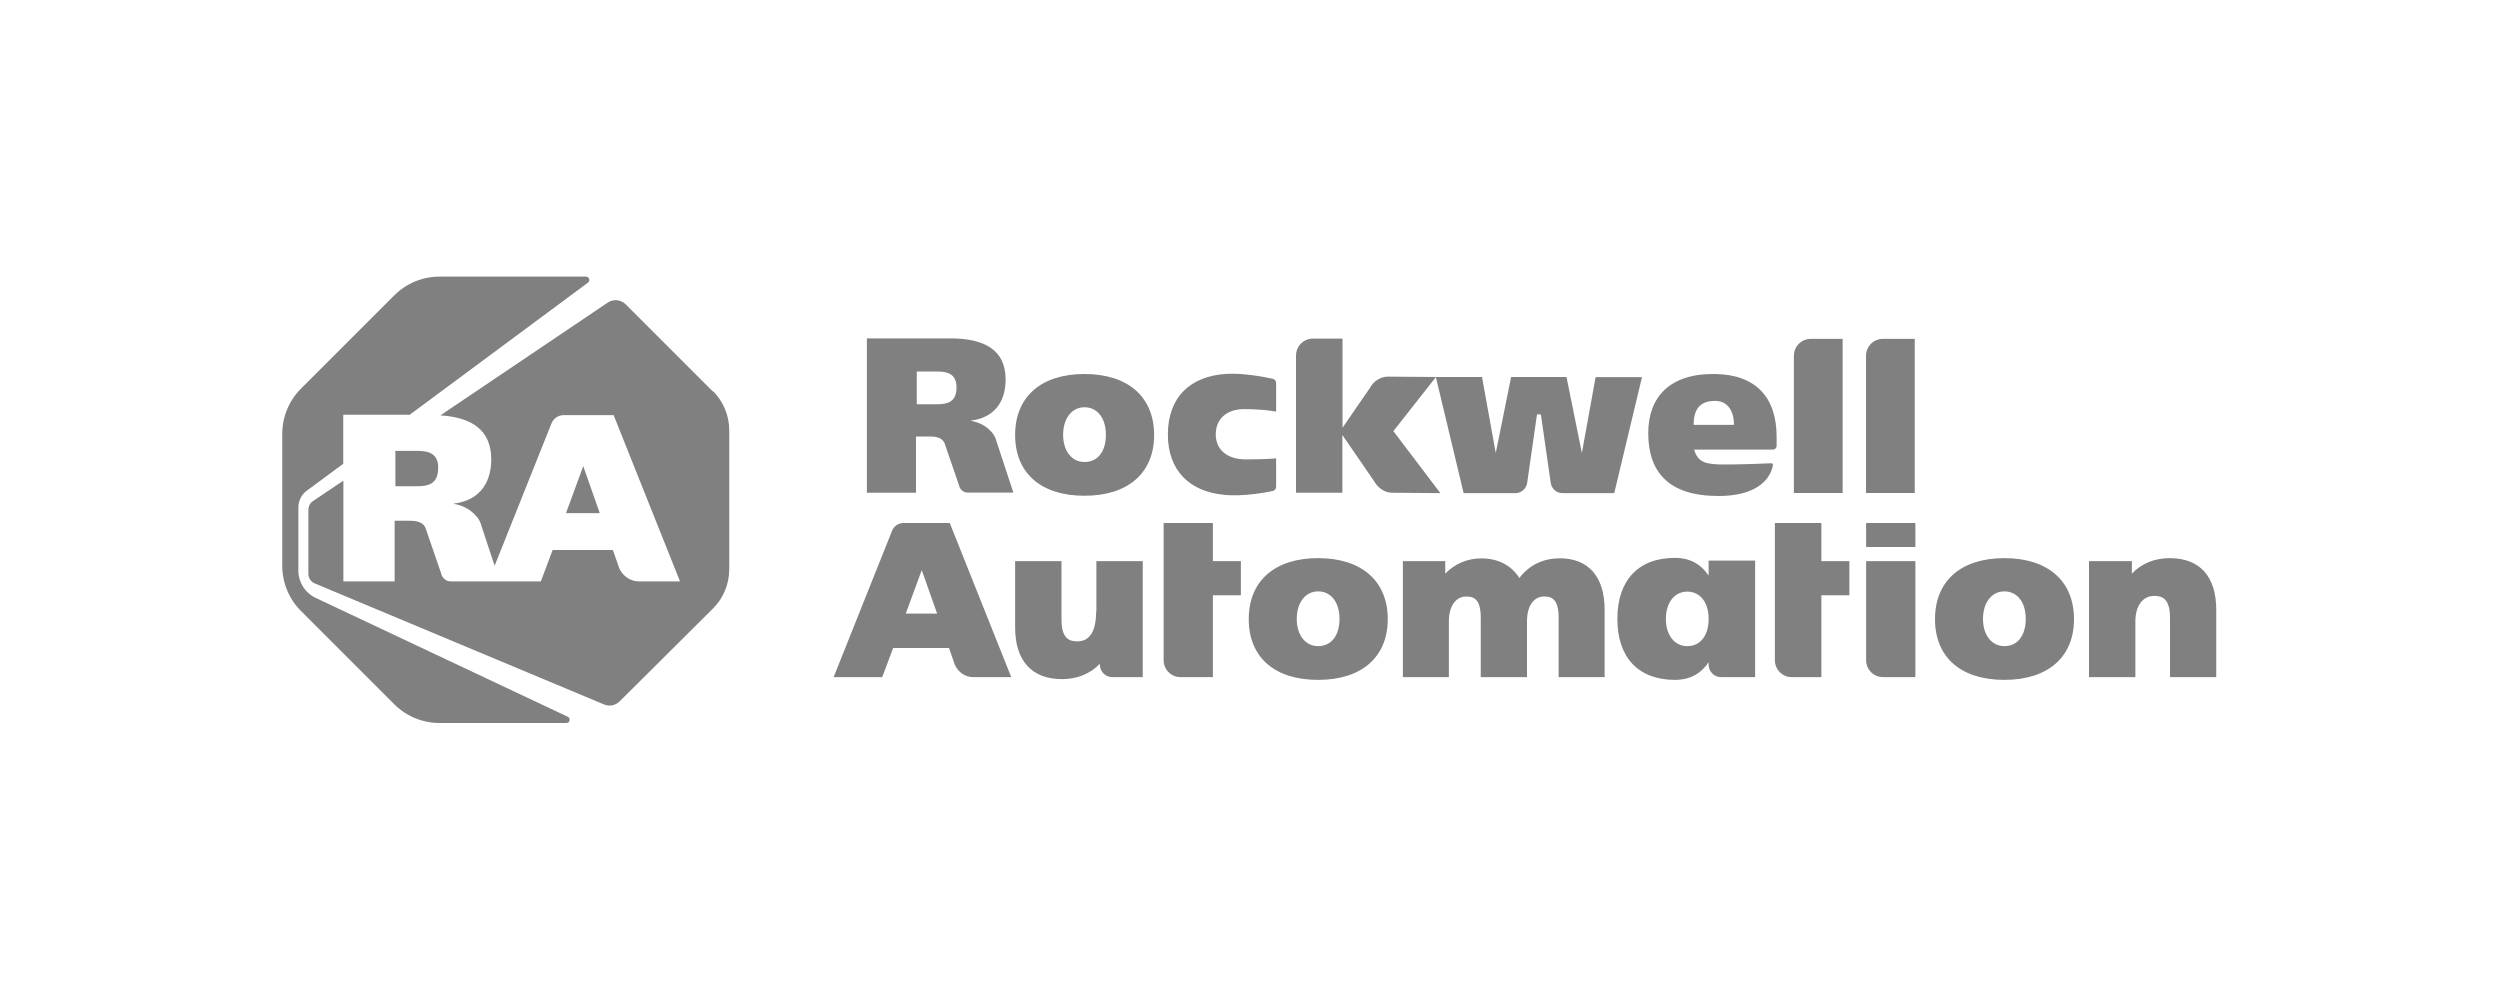
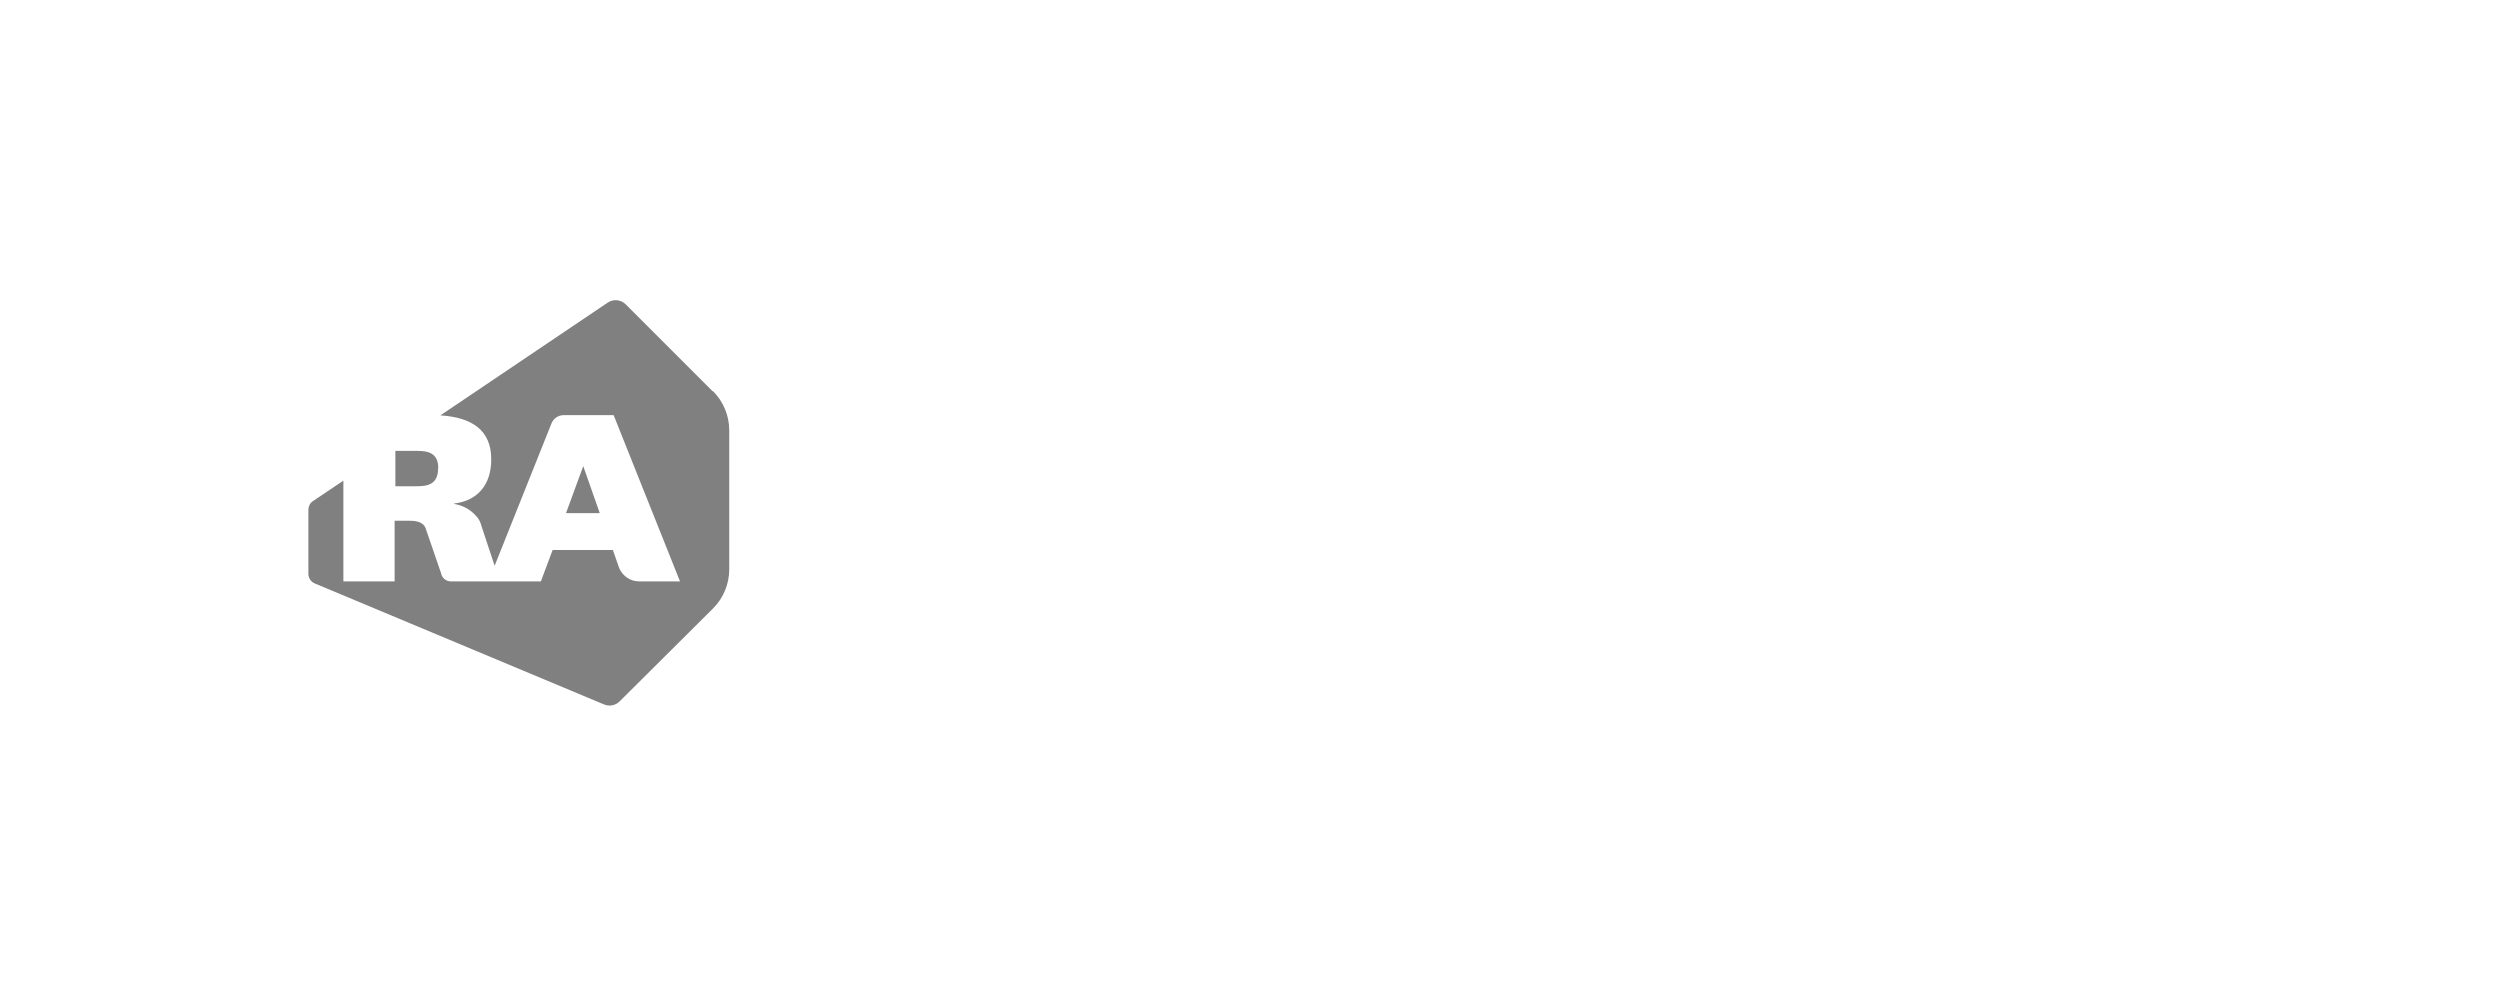
<svg xmlns="http://www.w3.org/2000/svg" id="Ebene_1" viewBox="0 0 200 80">
  <defs>
    <style>.cls-1{fill:gray;}</style>
  </defs>
-   <path id="path133" class="cls-1" d="M105.45,44.65c-3.47,0-5.55,1.82-5.55,4.88s2.07,4.86,5.55,4.86,5.57-1.82,5.57-4.86-2.08-4.88-5.57-4.88h0Zm0,7.04c-1.02,0-1.71-.88-1.71-2.18s.69-2.2,1.71-2.2,1.71,.86,1.71,2.2-.66,2.18-1.71,2.18h0Zm43.84,1.12c0,.75,.6,1.36,1.34,1.36h2.6v-9.28h-3.94v7.93h0Zm0-10.97h3.94v1.92h-3.94v-1.92Zm11.06,2.81c-3.47,0-5.55,1.82-5.55,4.88s2.07,4.86,5.55,4.86,5.57-1.82,5.57-4.86-2.08-4.88-5.57-4.88Zm0,7.04c-1.02,0-1.71-.88-1.71-2.18s.69-2.2,1.71-2.2,1.71,.86,1.71,2.2-.66,2.18-1.71,2.18h0ZM86.76,29.92c-3.47,0-5.55,1.82-5.55,4.88s2.07,4.86,5.55,4.86,5.57-1.82,5.57-4.86-2.08-4.88-5.57-4.88h0Zm0,7.04c-1.02,0-1.71-.88-1.71-2.18s.69-2.2,1.71-2.2,1.71,.86,1.71,2.2-.65,2.18-1.71,2.18Zm54.98,.1c-.42,.01-2.18,.1-3.74,.1s-2.16-.16-2.47-1.19h6.3c.16,0,.3-.13,.3-.3v-.72c0-3.2-1.7-4.99-4.94-5.03-3.63-.05-5.33,1.86-5.33,4.73,0,3.15,1.66,5.03,5.62,5.03,2.83,0,4.11-1.15,4.36-2.48,0-.05-.05-.14-.1-.13h0Zm-4.54-4.99c1.05,0,1.52,.86,1.52,1.92h-3.23c0-1.07,.36-1.92,1.72-1.92h0Zm10.21-4.96h-2.56c-.74,0-1.34,.61-1.34,1.36v10.97h3.9v-12.33Zm-49.5,12.48c1.54,.14,3.26-.17,3.91-.31,.16-.03,.27-.18,.27-.34v-2.27s-.72,.08-2.43,.08c-1.48,0-2.4-.77-2.4-2s.87-2.02,2.26-2.02c1.62,0,2.57,.2,2.57,.2v-2.29c0-.16-.11-.3-.27-.34-.65-.14-2.35-.47-3.7-.39-2.89,.17-4.69,1.86-4.69,4.85,0,2.84,1.69,4.56,4.48,4.82h0Zm38.78,5.26v1.2c-.56-.85-1.41-1.42-2.7-1.42-2.94,0-4.6,1.82-4.6,4.86v.04c0,3.04,1.66,4.86,4.6,4.86,1.29,0,2.14-.57,2.7-1.42v.2c0,.55,.44,1,.99,1h2.73v-9.32h-3.71Zm-1.71,6.84c-1.02,0-1.71-.88-1.71-2.18s.69-2.18,1.71-2.18,1.71,.84,1.71,2.18-.66,2.18-1.71,2.18Zm-7.33-21.53l-1.1,6.08-1.23-6.08h-4.43l-1.23,6.08-1.1-6.08h-3.69s-3.84-.03-3.84-.03c-.58,0-1.14,.35-1.44,.91l-2.19,3.18v-7.13h-2.38c-.74,0-1.34,.61-1.34,1.36v10.97h3.71v-4.62l2.55,3.71c.31,.56,.87,.91,1.44,.91l3.85,.03-3.76-4.96,3.4-4.32,2.22,9.28h4.15c.46,0,.85-.34,.93-.8l.79-5.5h.31l.79,5.5c.08,.46,.47,.8,.93,.8h4.15l2.22-9.28h-3.69Zm-39.96,18.75c0,1.59-.51,2.4-1.51,2.4-.62,0-1.26-.21-1.26-1.74v-4.68h-3.71v5.3c0,2.67,1.33,4.14,3.75,4.14,1.22,0,2.26-.43,3.03-1.23v.07c0,.55,.44,1,.99,1h2.44v-9.28h-3.71v4.02Zm37.04-4.24c-1.29,0-2.41,.55-3.18,1.57-.64-1.01-1.7-1.57-3.04-1.57-1.13,0-2.14,.44-2.89,1.22v-1h-3.39v9.28h3.68v-4.47c0-1.2,.55-1.98,1.39-1.98,.6,0,1.16,.2,1.16,1.69v4.76h3.7v-4.47c0-1.22,.53-1.98,1.37-1.98,.6,0,1.16,.2,1.16,1.69v4.76h3.68v-5.39c0-2.65-1.29-4.12-3.62-4.12h0Zm48.85-.02c-1.21,0-2.26,.43-3.03,1.24v-1h-3.43v9.28h3.71v-4.47c0-1.23,.59-2.03,1.51-2.03,.62,0,1.26,.21,1.26,1.74v4.76h3.7v-5.39c0-2.67-1.32-4.13-3.73-4.13h0Zm-27.88-2.81h-3.71v10.97c0,.75,.6,1.36,1.34,1.36h2.38v-6.55h2.24v-2.73h-2.24v-3.05Zm7.48-14.73h-2.56c-.74,0-1.34,.61-1.34,1.36v10.97h3.9v-12.33h0Zm-80.9,14.73c-.4,0-.76,.24-.91,.61l-4.68,11.72h3.89l.87-2.33h4.47l.47,1.35h0c.26,.59,.84,.98,1.46,.98h3.05l-4.92-12.33h-3.7Zm.18,7.25l1.28-3.48,1.23,3.48h-2.5Zm24.57-7.25h-3.94v10.97c0,.75,.6,1.36,1.34,1.36h2.6v-6.55h2.24v-2.73h-2.24v-3.05h0Zm-17.6-7.15c-.39-.5-.93-.87-1.73-1.02v-.03c1.73-.21,2.75-1.38,2.75-3.28,0-2.37-1.69-3.29-4.44-3.29h-6.66v12.35h3.93v-4.5h1.08c.54,0,1.09,.09,1.24,.64l1.11,3.23c.06,.36,.37,.62,.72,.62h3.64l-1.36-4.13c-.05-.22-.15-.42-.29-.6h0Zm-4.54-2.35h-1.55v-2.62h1.61c.81,0,1.57,.16,1.57,1.27,0,1.24-.8,1.35-1.62,1.35Z" />
-   <path id="path140" class="cls-1" d="M32.75,33.2l14.29-10.59c.2-.15,.1-.48-.16-.48h-11.72c-1.36,0-2.66,.54-3.62,1.5l-7.46,7.46c-.96,.96-1.5,2.26-1.5,3.62v10.55c0,1.36,.54,2.66,1.5,3.62l7.46,7.46c.96,.96,2.27,1.5,3.62,1.5h10.15c.28,0,.37-.38,.11-.5l-20.17-9.51c-.84-.4-1.38-1.24-1.38-2.18v-5.06c0-.53,.25-1.03,.68-1.34l2.91-2.15v-3.92h5.29Z" />
  <path id="path142" class="cls-1" d="M46.66,37.29l-1.38,3.76h2.7l-1.32-3.76h0Zm-11.6,.15c0-1.2-.82-1.37-1.69-1.37h-1.74v2.83h1.67c.89,0,1.75-.12,1.75-1.46Z" />
  <path id="path144" class="cls-1" d="M57.01,31.3l-6.95-6.95c-.39-.39-1.01-.45-1.46-.13l-13.37,9.01c2.53,.16,4.07,1.18,4.07,3.52,0,2.04-1.1,3.31-2.97,3.53v.03c.86,.16,1.44,.56,1.87,1.1,.15,.19,.25,.41,.31,.65l1.06,3.2,4.55-11.39c.16-.4,.55-.66,.98-.66h3.99l5.31,13.3h-3.29c-.67,0-1.29-.42-1.57-1.05h0s-.51-1.46-.51-1.46h-4.82l-.94,2.51h-7.21c-.38,0-.71-.28-.78-.67l-1.2-3.49c-.17-.6-.76-.69-1.34-.69h-1.17v4.85h-4.1v-8.06l-2.45,1.65c-.22,.15-.35,.41-.35,.68v5.13c0,.33,.2,.63,.5,.76l23.14,9.68c.43,.19,.93,.09,1.26-.24l7.46-7.42c.84-.83,1.31-1.97,1.31-3.15v-11.11c0-1.18-.47-2.31-1.3-3.14h0Z" />
</svg>